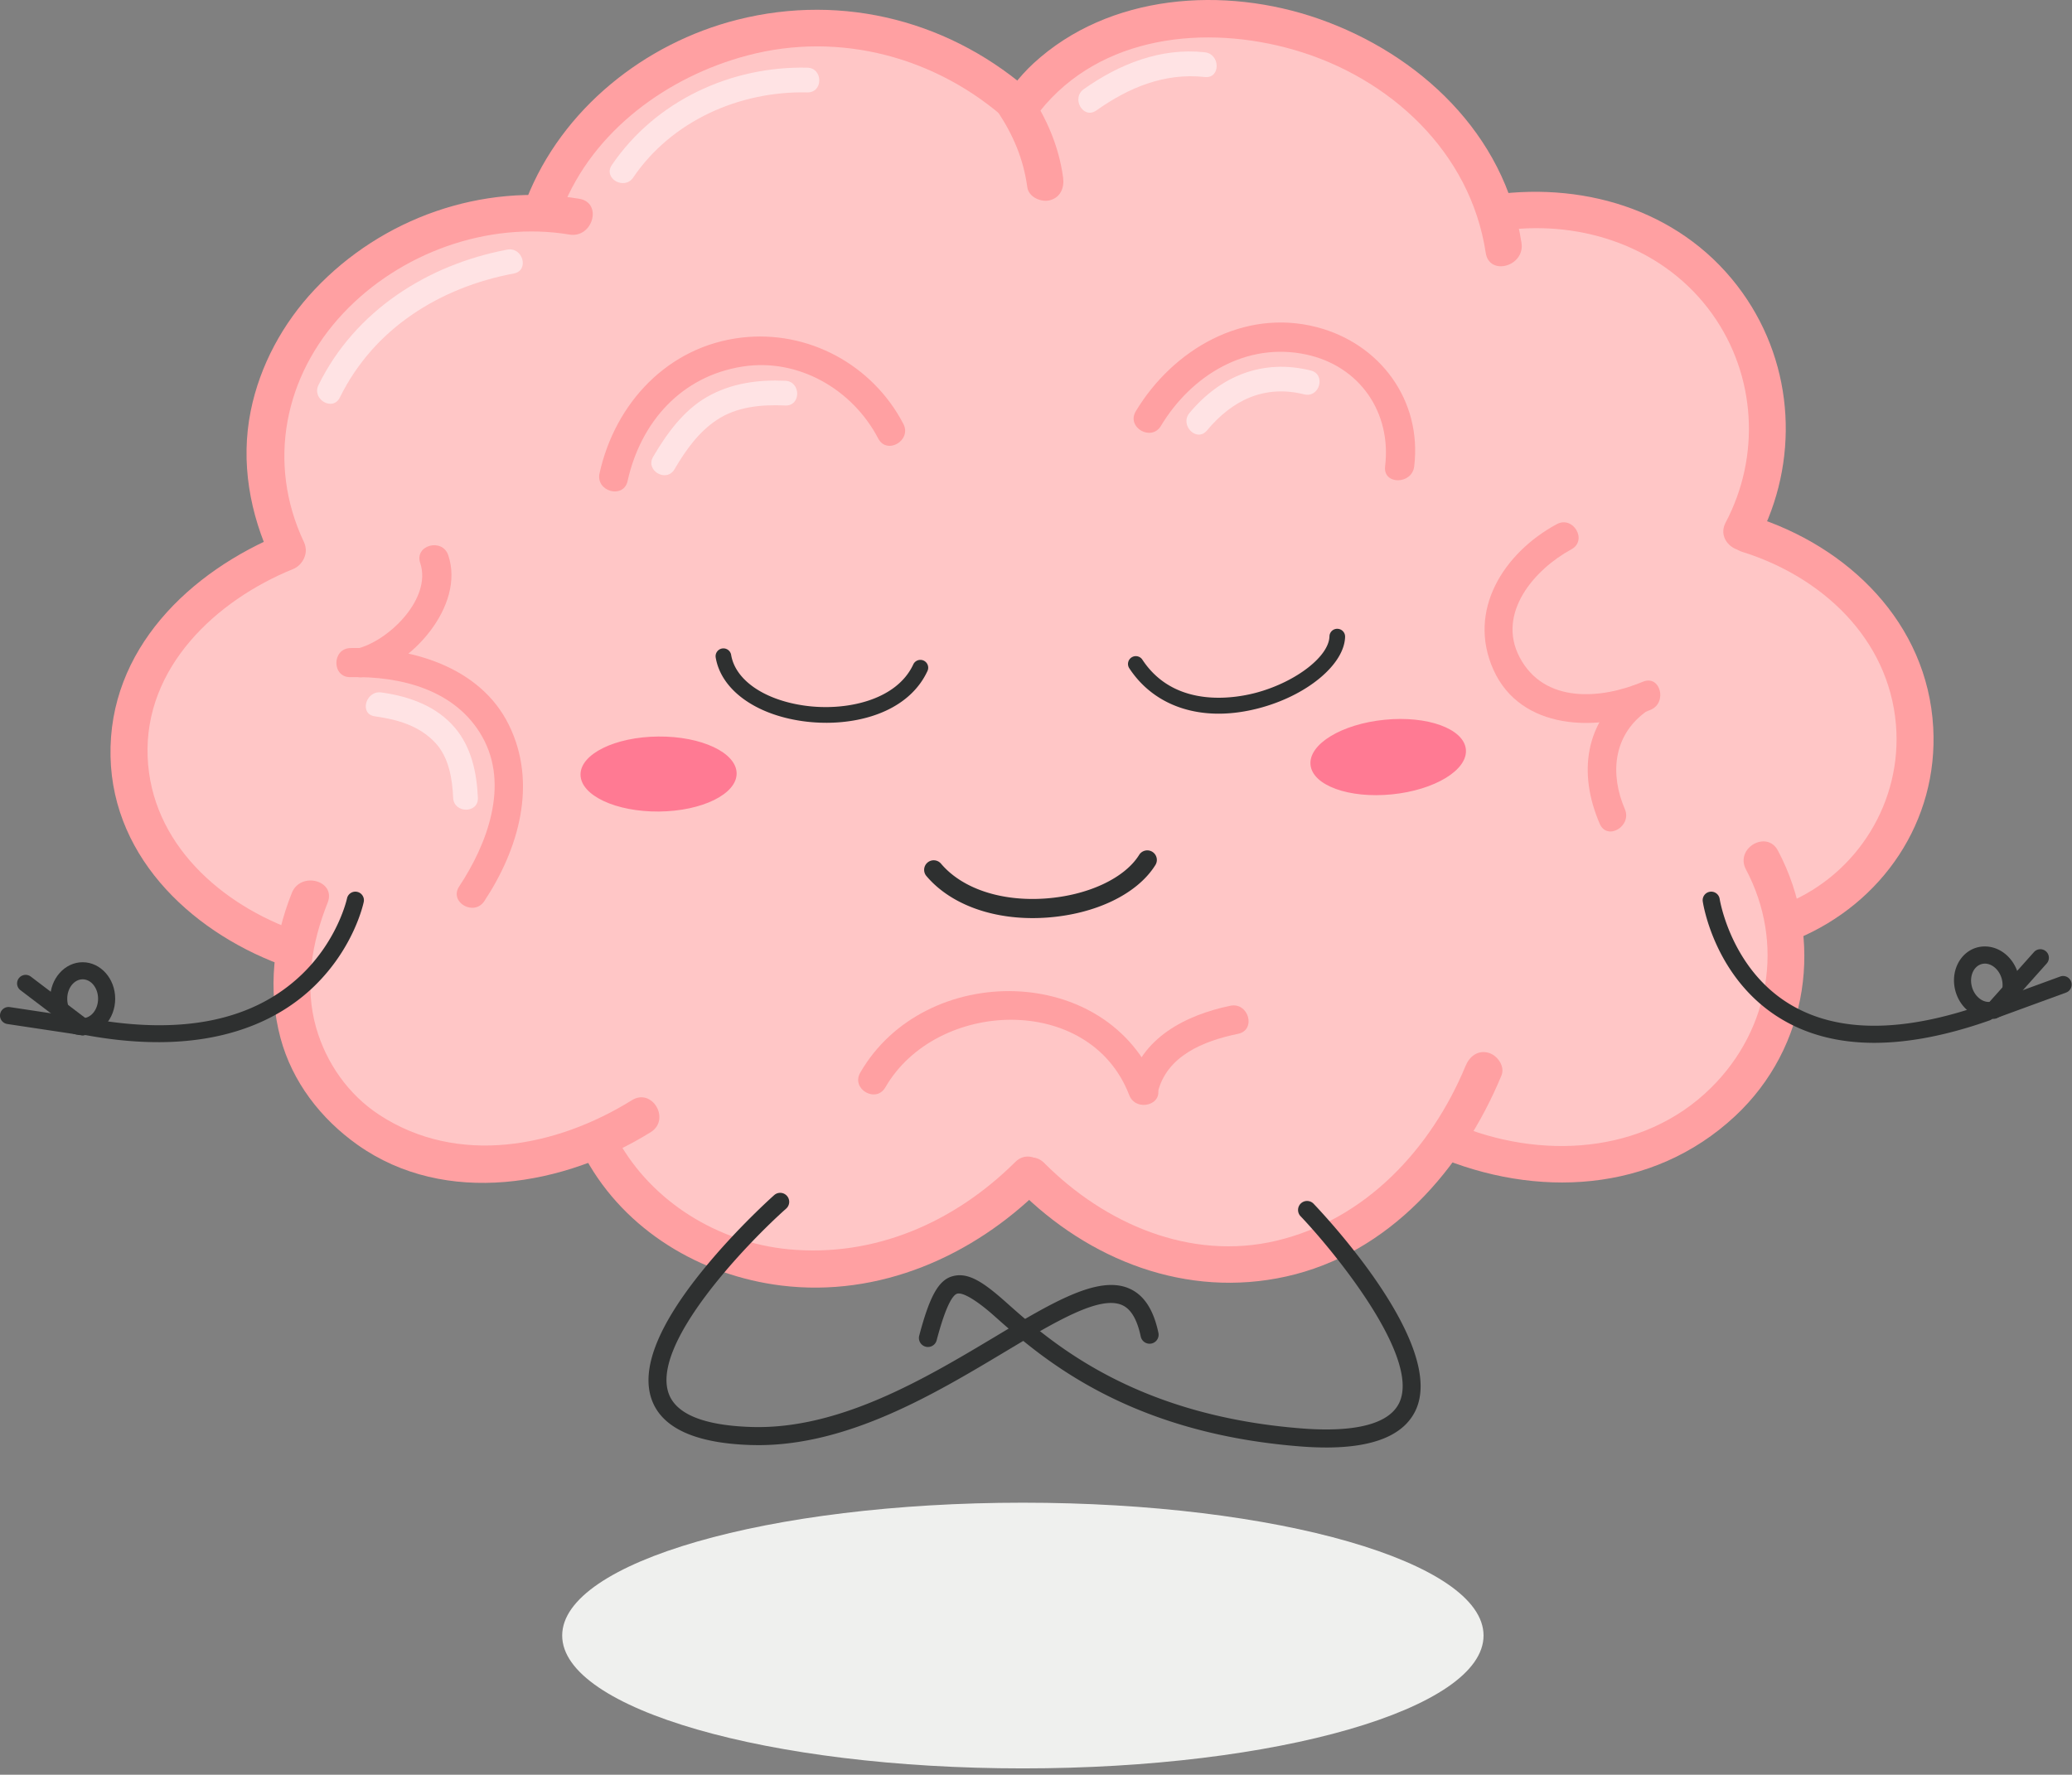
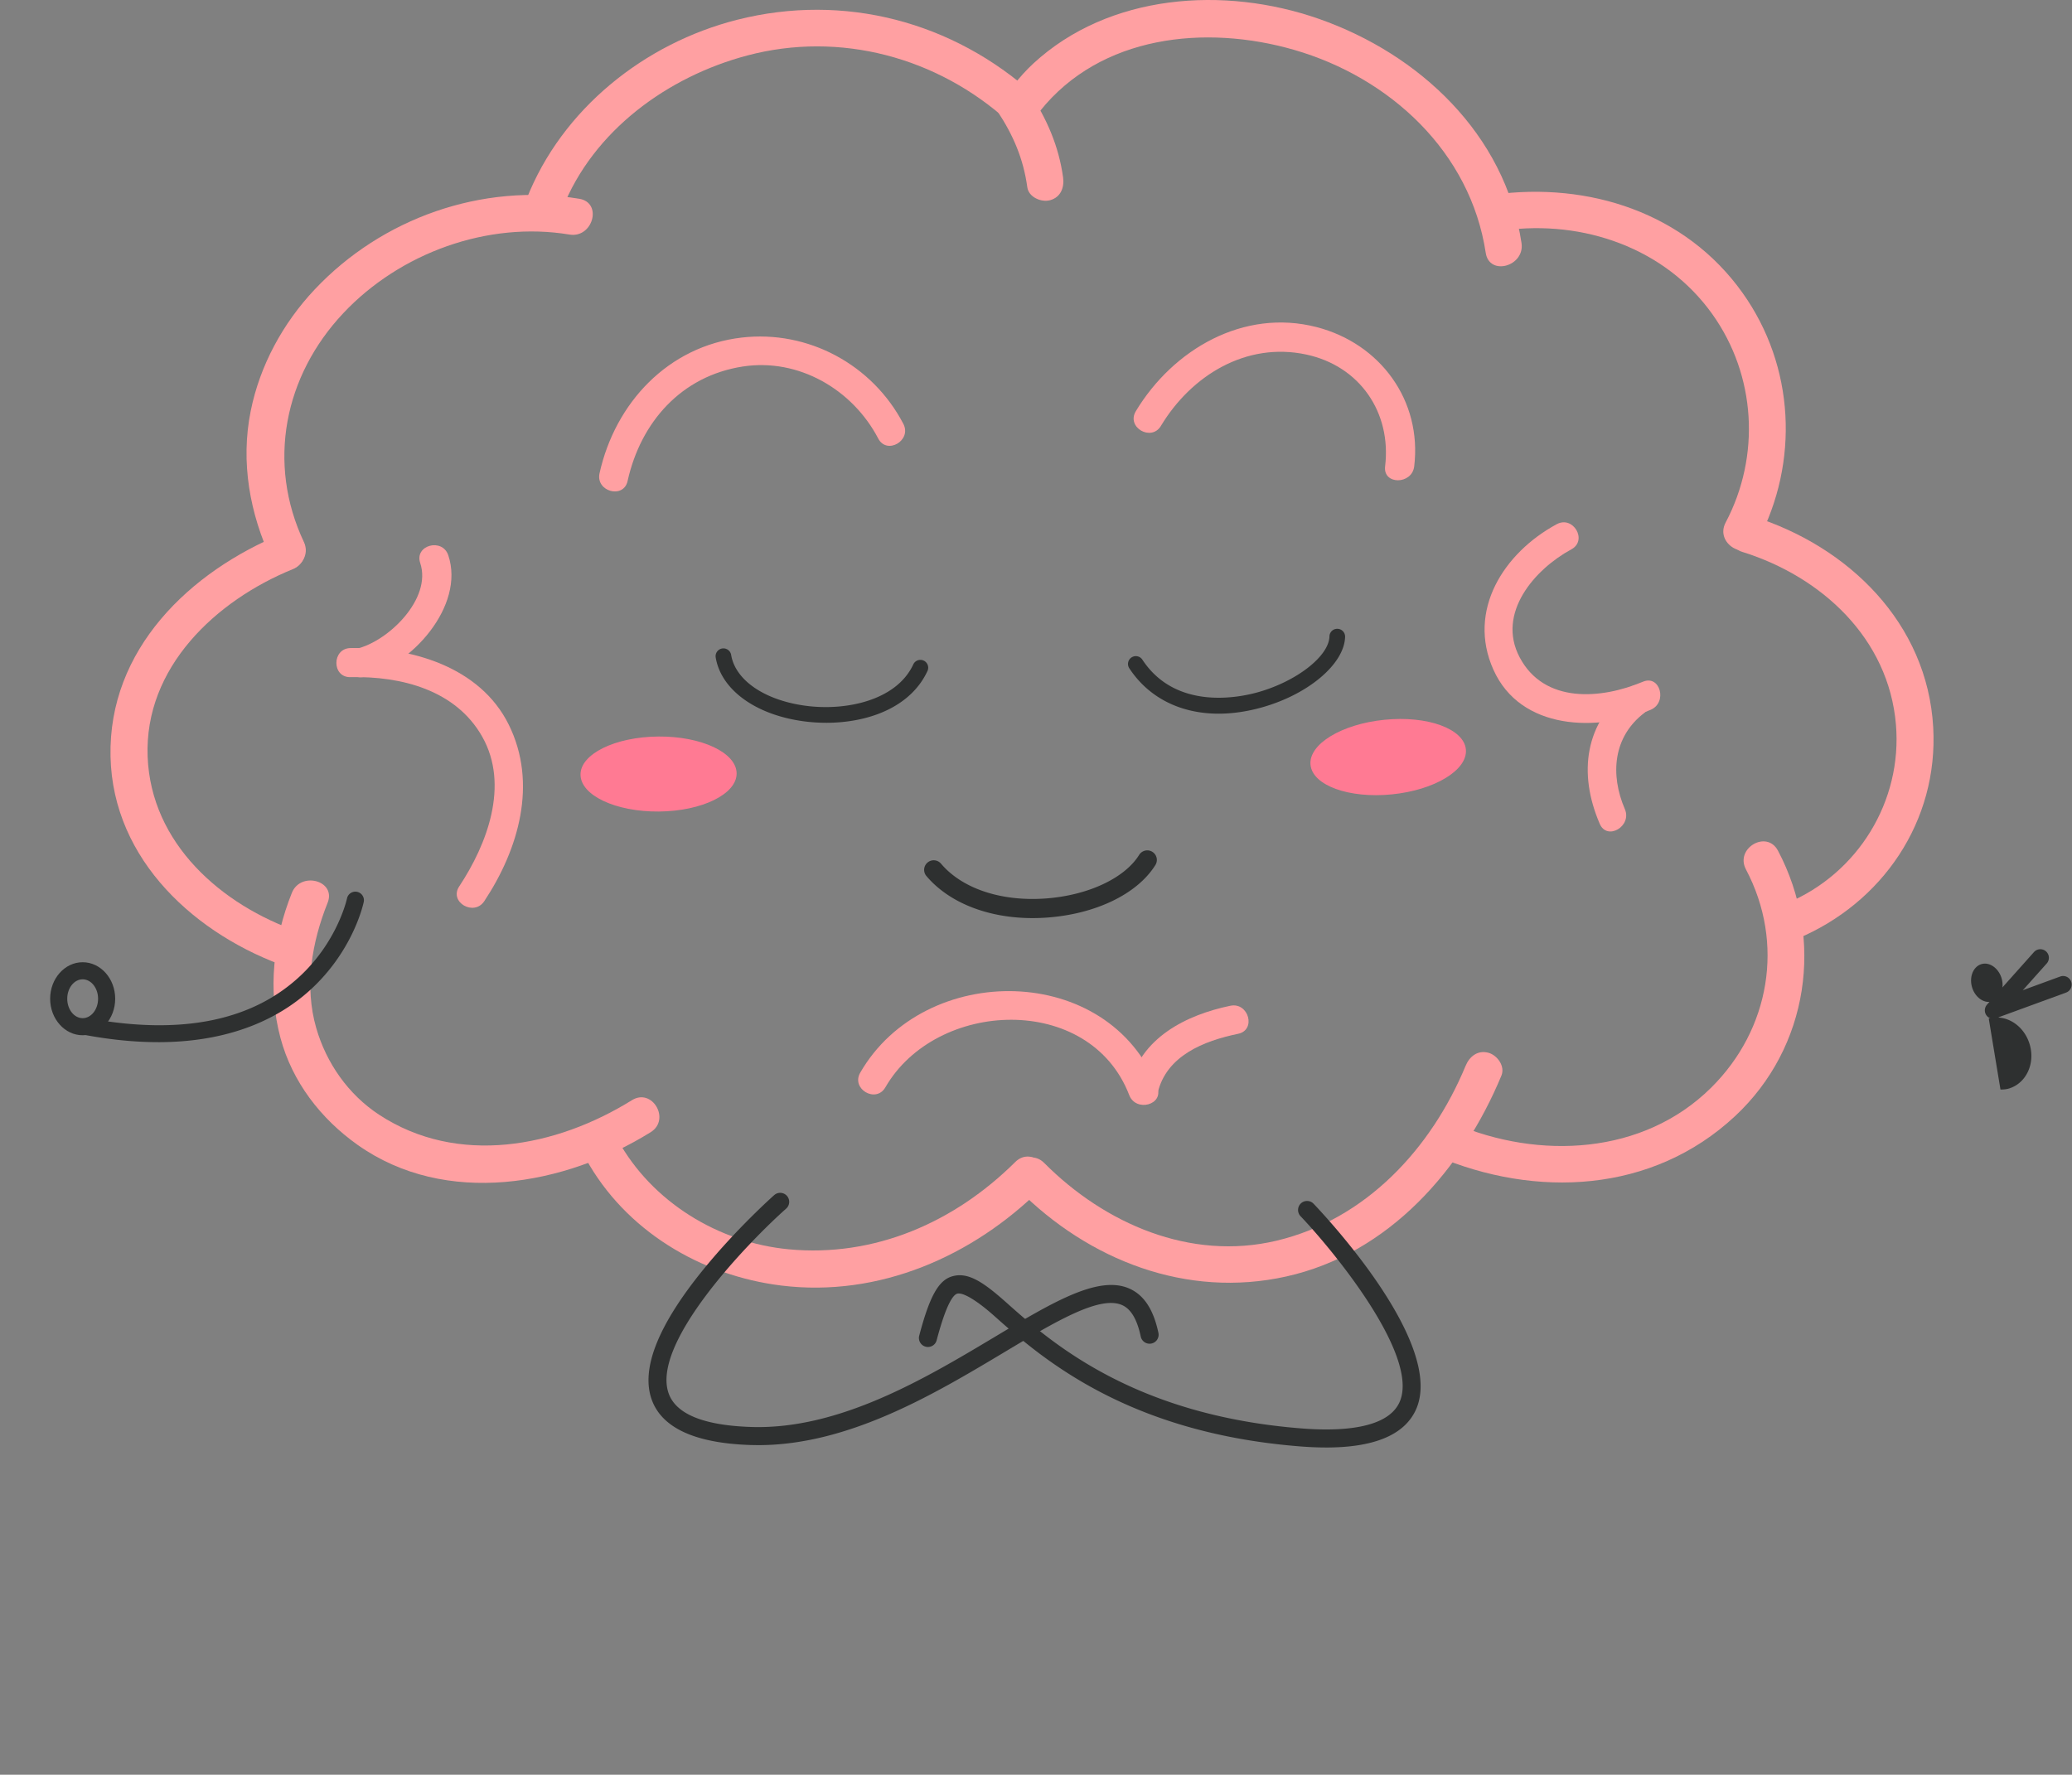
<svg xmlns="http://www.w3.org/2000/svg" width="300" height="257" fill="none" viewBox="0 0 300 257">
  <rect x="0" y="0" width="300" height="257" fill="#808080" stroke="none" />
-   <path fill="#FFC6C6" d="M275.06 106.842c-.194-13.404-9.556-24.195-21.715-27.772 4.253-7.898 5.113-17.434 2.478-26.031-3.919-12.78-16.861-20.927-30.177-20.79-1.59.017-3.155.207-4.727.43l-4.908.718c-2.49-6.703-6.345-12.64-11.392-17.836-2.737-2.816-6.126-5.321-9.707-6.981-7.561-3.505-10.5-3.948-18.804-4.683-7.535-.668-16.713 2.631-23.062 6.408-2.84 1.69-5.427 3.664-7.799 5.854-6.644-4.525-13.983-8.215-21.531-10.17-3.91-1.013-8.167-1.746-12.199-1.302-9.041.994-8.43 1.08-16.637 4.63-2.867 1.241-5.189 3.605-7.506 5.633-4.39 3.845-8.203 11.199-9.385 16.798-.065.31-.128.621-.19.93h-.414c-4.235-.45-6.784.481-10.923 1.288-6.383 1.245-11.691 5.292-16.452 9.402-7.678 6.625-11.396 18.838-10.657 28.678.055 3.042.55 5.955 1.479 8.74C28.93 84.75 20.04 96.208 20.23 109.22c.195 13.543 9.753 24.41 22.093 27.876a27.841 27.841 0 0 0-.177 3.494c.24 16.501 13.941 29.041 30.076 29.041 5.837 0 10.065-1.807 14.726-4.868a28.454 28.454 0 0 0 1.848 3.537l4.79 5.898c3.826 3.611 8.287 6.074 13.383 7.388 3.758 1.239 7.929 1.639 11.879 1.42 7.516-.413 12.315-1.976 18.991-5.372 4.015-2.043 7.444-5.553 9.945-9.564a35.524 35.524 0 0 0 2.742 3.12c2.556 2.585 5.602 4.704 8.696 6.592 5.574 3.4 11.331 4.093 17.67 4.503 5.991.39 12.323-2.266 17.476-4.897 3.29-1.681 6.404-4.355 8.793-7.245 1.538-2.011 3.077-4.023 4.617-6.033.306-.533.592-1.072.862-1.616a31.216 31.216 0 0 0 19.576 6.923c16.141 0 30.745-14.197 30.509-30.343a28.444 28.444 0 0 0-.581-5.307c10.002-4.908 17.08-15.298 16.911-26.924h.005Z" />
  <path fill="#FFA0A2" d="M81.416 30.257c4.455-11.333 15.264-19.166 26.766-22.218 13.454-3.573 27.545.257 37.798 9.528 2.561 2.317 6.372-1.47 3.798-3.798-11.79-10.661-27.571-14.82-43.024-10.91-13.457 3.404-25.4 12.947-30.518 25.97-1.268 3.227 3.927 4.613 5.18 1.428Z" />
  <path fill="#FFA0A2" d="M150.566 16.1c8.784-11.018 24-12.584 36.816-8.876 13.853 4.007 25.519 14.769 27.733 29.388.516 3.415 5.694 1.96 5.18-1.428-2.385-15.744-14.788-27.362-29.349-32.458-13.654-4.78-30.361-3.667-41.345 6.482-1.028.95-1.961 2.002-2.833 3.095-2.136 2.68 1.639 6.507 3.798 3.798ZM83.88 28.787c-14.063-2.336-28.577 2.785-38.332 13.147-4.593 4.877-7.919 10.992-9.246 17.571-1.498 7.423-.137 14.895 3.054 21.685 1.473 3.132 6.103.404 4.639-2.711-5.382-11.447-2.846-24.04 5.721-33.14 8.189-8.698 20.887-13.341 32.734-11.372 3.388.563 4.839-4.613 1.428-5.18h.002Z" />
  <path fill="#FFA0A2" d="M40.964 77.244c-13.49 5.494-25.306 16.812-24.961 32.327.335 15.047 12.435 25.942 25.826 30.549 3.285 1.13 4.683-4.061 1.429-5.18-11.22-3.859-21.4-12.801-21.883-25.369-.495-12.907 9.873-22.61 21.017-27.147 3.164-1.29 1.782-6.486-1.428-5.18ZM217.739 33.36c11.475-1.55 23.352 2.538 30.194 12.144 6.326 8.88 6.991 20.564 1.917 30.168-1.618 3.061 3.018 5.774 4.638 2.711 6.059-11.464 5.372-25.36-2.19-35.975-8.26-11.595-22.233-16.086-35.987-14.228-1.453.196-2.224 2.037-1.877 3.303.428 1.552 1.854 2.07 3.303 1.877h.002Z" />
  <path fill="#FFA0A2" d="M252.289 79.93c11.475 3.58 21.171 12.521 22.22 25 .931 11.098-5.504 21.567-15.772 25.856-1.35.565-2.302 1.757-1.876 3.303.351 1.277 1.95 2.442 3.303 1.877 12.384-5.173 20.498-17.044 19.742-30.629-.84-15.106-12.302-26.25-26.191-30.585-3.315-1.034-4.722 4.152-1.428 5.18l.002-.002ZM42.255 129.303c-2.667 6.682-3.522 13.992-1.647 20.999 1.706 6.37 5.846 11.718 11.173 15.491 12.74 9.018 29.955 5.913 42.424-1.835 2.935-1.824.24-6.471-2.711-4.638-10.988 6.827-25.211 9.576-36.608 2.102-4.45-2.92-7.632-7.468-9.098-12.549-1.744-6.048-.642-12.405 1.647-18.141 1.285-3.221-3.912-4.605-5.18-1.429Z" />
  <path fill="#FFA0A2" d="M84.81 167.779c5.732 10.423 16.654 16.945 28.314 18.382 14.148 1.74 27.729-4.215 37.672-14.093 2.46-2.443-1.34-6.242-3.798-3.798-8.781 8.723-20.352 13.83-32.833 12.639-10.16-.969-19.779-6.863-24.719-15.841-1.668-3.035-6.309-.324-4.638 2.711h.002Z" />
  <path fill="#FFA0A2" d="M147.393 172.209c10.24 10.291 24.394 15.854 38.843 12.64 14.876-3.312 25.519-15.517 31.152-29.092.562-1.354-.596-2.951-1.877-3.303-1.544-.425-2.743.525-3.303 1.877-4.982 12.008-14.445 22.271-27.4 25.34-12.467 2.953-24.87-2.469-33.617-11.258-2.445-2.458-6.244 1.342-3.798 3.799v-.003Z" />
  <path fill="#FFA0A2" d="M207.809 167.343c14.559 6.227 31.43 5.454 43.404-5.711 10.672-9.949 12.974-25.675 6.214-38.447-1.622-3.063-6.258-.347-4.638 2.712 5.641 10.654 3.486 23.163-5.027 31.602-9.869 9.783-24.971 10.453-37.239 5.205-1.346-.575-2.513-.372-3.32 1.007-.67 1.144-.738 3.057.609 3.632h-.003ZM144.415 16.105c2.289 3.453 3.76 6.882 4.327 11.009.2 1.453 2.034 2.224 3.303 1.877 1.55-.426 2.075-1.854 1.877-3.303-.624-4.527-2.358-8.504-4.871-12.292-1.904-2.871-6.558-.185-4.638 2.711l.002-.002ZM70.12 130.496c4.982-7.523 7.744-17.04 3.55-25.542-4.16-8.433-14.211-11.3-22.928-11.108-2.713.06-2.72 4.274 0 4.213 7.314-.162 15.256 1.833 19.087 8.635 3.946 7.002.71 15.55-3.345 21.674-1.504 2.273 2.147 4.38 3.638 2.126l-.002.002ZM225.391 75.91c-7.649 4.14-13.021 12.474-9.16 21.079 3.948 8.795 15.085 9.031 22.768 5.795 2.465-1.039 1.382-5.117-1.121-4.064-6.069 2.558-14.301 3.207-17.855-3.54-3.368-6.396 2.17-12.75 7.493-15.631 2.391-1.294.264-4.932-2.125-3.639ZM128.188 157.464c7.356-12.772 29.605-13.708 35.31 1.118.964 2.509 5.039 1.42 4.063-1.12-6.966-18.108-33.69-18.31-43.011-2.126-1.359 2.36 2.283 4.479 3.638 2.126v.002Z" />
  <path fill="#FFA0A2" d="M235.982 99.573c-6.572 4.98-7.509 12.412-4.358 19.728 1.072 2.49 4.7.341 3.638-2.126-2.155-5.003-1.719-10.503 2.848-13.964 2.136-1.618.04-5.28-2.125-3.638h-.003ZM52.701 98.019c6.803-1.542 14.668-10.27 12.204-17.61-.86-2.562-4.93-1.463-4.064 1.12 1.736 5.17-4.64 11.382-9.26 12.428-2.65.6-1.525 4.662 1.12 4.064v-.002ZM167.608 158.304c1.247-5.434 6.709-7.575 11.653-8.596 2.661-.55 1.531-4.61-1.121-4.064-6.393 1.321-13.016 4.656-14.596 11.54-.607 2.644 3.455 3.768 4.064 1.12ZM168.088 61.67c4.401-7.304 12.345-12.189 21.028-10.333 7.775 1.66 12.372 8.405 11.43 16.204-.324 2.694 3.891 2.662 4.213 0 1.154-9.55-4.927-17.799-14.129-20.173-10.574-2.73-20.787 3.234-26.178 12.178-1.407 2.334 2.237 4.45 3.638 2.126l-.002-.002ZM90.868 69.652c1.904-8.565 7.809-15.201 16.669-16.575 8.1-1.255 15.921 3.337 19.618 10.426 1.258 2.41 4.894.28 3.639-2.126-4.471-8.571-13.779-13.612-23.413-12.492-10.636 1.239-18.306 9.438-20.575 19.648-.587 2.648 3.474 3.771 4.064 1.12l-.002-.001Z" />
-   <path fill="#FFE3E4" d="M91.677 25.709c5.583-8.222 15.42-12.553 25.214-12.328 2.311.053 2.304-3.528 0-3.58-11.106-.256-22.014 4.838-28.306 14.1-1.302 1.917 1.803 3.706 3.092 1.808ZM49.207 57.56c4.908-9.983 14.46-15.94 25.195-17.959 2.268-.427 1.303-3.878-.953-3.452-11.558 2.173-22.06 8.87-27.334 19.605-1.016 2.065 2.073 3.88 3.092 1.808v-.002ZM158.733 15.997c4.694-3.317 9.878-5.485 15.715-4.845 2.294.253 2.269-3.332 0-3.58-6.391-.702-12.376 1.695-17.524 5.333-1.869 1.32-.083 4.428 1.807 3.092h.002ZM54.259 103.729c3.305.461 6.518 1.371 8.83 3.903 1.911 2.092 2.404 5.176 2.522 7.891.101 2.301 3.682 2.309 3.581 0-.158-3.595-.924-7.274-3.296-10.098-2.682-3.192-6.664-4.591-10.685-5.151-2.258-.314-3.231 3.137-.952 3.453v.002ZM97.66 67.952c1.607-2.73 3.446-5.355 6.119-7.135 2.933-1.953 6.495-2.25 9.918-2.098 2.309.103 2.3-3.48 0-3.581-3.956-.175-7.847.348-11.323 2.338-3.43 1.964-5.843 5.336-7.807 8.67-1.175 1.996 1.922 3.797 3.093 1.808v-.002ZM174.754 62.336c3.659-4.392 8.317-6.659 14.076-5.23 2.241.556 3.193-2.9.952-3.453-6.931-1.72-13.075.769-17.56 6.151-1.466 1.761 1.053 4.308 2.532 2.532Z" />
-   <path fill="#EFF0EE" d="M214.8 236.844c0 10.626-29.863 19.24-66.7 19.24s-66.702-8.614-66.702-19.24c0-10.625 29.865-19.237 66.702-19.237s66.7 8.612 66.7 19.237Z" />
  <path fill="#2E3030" d="M109.786 209.27c-.377 0-.752-.007-1.131-.017-8.005-.263-12.813-2.469-14.29-6.56-1.617-4.474.94-10.87 7.599-19.009 4.792-5.861 9.928-10.441 10.145-10.632a1.306 1.306 0 0 1 1.734 1.953c-5.622 4.998-19.64 19.553-17.021 26.801 1.078 2.983 5.089 4.609 11.919 4.835 12.791.423 25.281-7.055 35.318-13.061 8.353-4.999 14.951-8.946 19.433-6.992 2.128.929 3.514 3.03 4.232 6.421a1.303 1.303 0 0 1-1.006 1.549 1.311 1.311 0 0 1-1.551-1.007c-.531-2.505-1.42-4.001-2.719-4.567-3.253-1.416-9.646 2.407-17.049 6.84-10.042 6.01-22.475 13.448-35.613 13.448v-.002Z" />
  <path fill="#2E3030" d="M192.014 209.613c-1.153 0-2.374-.048-3.668-.149-25.359-1.966-37.768-13.01-44.438-18.945-2.29-2.037-4.449-3.437-5.325-3.178-.584.177-1.572 1.483-2.956 6.703a1.306 1.306 0 1 1-2.523-.67c1.489-5.635 2.772-7.948 4.727-8.536 2.273-.685 4.478.761 7.815 3.731 6.438 5.732 18.424 16.395 42.904 18.291 5.404.419 12.225.112 14.045-3.726 3.141-6.615-9.541-22.031-14.291-27.013a1.307 1.307 0 0 1 .042-1.847 1.308 1.308 0 0 1 1.848.044c1.874 1.967 19.23 20.522 14.76 29.936-1.694 3.564-6.037 5.361-12.94 5.361v-.002ZM22.893 150.916c-3.135 0-6.602-.307-10.434-1.011a1.238 1.238 0 0 1 .446-2.433c13.51 2.479 23.889.318 30.855-6.421 5.193-5.026 6.47-10.882 6.48-10.941a1.237 1.237 0 0 1 2.425.501c-.055.265-1.401 6.564-7.085 12.121-4.093 4.005-11.137 8.186-22.69 8.186l.003-.002Z" />
  <path fill="#2E3030" d="M11.968 149.916c-2.595 0-4.708-2.372-4.708-5.288 0-2.915 2.113-5.287 4.708-5.287s4.71 2.372 4.71 5.287c0 2.916-2.113 5.288-4.71 5.288Zm0-8.1c-1.232 0-2.233 1.26-2.233 2.812 0 1.553 1 2.813 2.233 2.813 1.232 0 2.233-1.262 2.233-2.813 0-1.55-1.003-2.812-2.233-2.812Z" />
-   <path fill="#2E3030" d="M11.966 149.916c-.261 0-.524-.084-.748-.253l-8.255-6.269a1.234 1.234 0 0 1-.236-1.734 1.24 1.24 0 0 1 1.733-.238l8.256 6.271a1.237 1.237 0 0 1-.748 2.223h-.002Z" />
-   <path fill="#2E3030" d="M11.968 149.915c-.061 0-.122-.006-.185-.015l-10.727-1.613a1.242 1.242 0 0 1-1.043-1.409 1.24 1.24 0 0 1 1.41-1.039l10.726 1.616a1.239 1.239 0 0 1 1.04 1.407 1.241 1.241 0 0 1-1.223 1.053h.002ZM271.373 151.014c-5.144 0-9.652-1.155-13.486-3.466-9.577-5.767-11.279-16.551-11.348-17.008a1.235 1.235 0 0 1 1.042-1.405 1.24 1.24 0 0 1 1.406 1.041c.016.111 1.628 10.122 10.199 15.268 6.88 4.131 16.324 4.127 28.064-.013a1.237 1.237 0 0 1 1.578.757 1.24 1.24 0 0 1-.756 1.579c-6.141 2.164-11.719 3.247-16.703 3.247h.004Z" />
-   <path fill="#2E3030" d="M287.945 147.491c-2.18 0-4.158-1.601-4.813-3.947-.784-2.808.615-5.642 3.115-6.339a4.286 4.286 0 0 1 1.144-.147c2.181 0 4.159 1.641 4.812 3.989.781 2.808-.615 5.625-3.116 6.32-.371.103-.758.122-1.142.122v.002Zm-.554-7.948c-.162 0-.324.024-.478.066-1.186.333-1.814 1.816-1.397 3.309.35 1.26 1.374 2.174 2.429 2.174.163 0 .323-.021.478-.065 1.186-.331 1.812-1.814 1.397-3.31-.352-1.257-1.373-2.174-2.429-2.174Z" />
+   <path fill="#2E3030" d="M287.945 147.491a4.286 4.286 0 0 1 1.144-.147c2.181 0 4.159 1.641 4.812 3.989.781 2.808-.615 5.625-3.116 6.32-.371.103-.758.122-1.142.122v.002Zm-.554-7.948c-.162 0-.324.024-.478.066-1.186.333-1.814 1.816-1.397 3.309.35 1.26 1.374 2.174 2.429 2.174.163 0 .323-.021.478-.065 1.186-.331 1.812-1.814 1.397-3.31-.352-1.257-1.373-2.174-2.429-2.174Z" />
  <path fill="#2E3030" d="M288.615 147.548a1.238 1.238 0 0 1-.92-2.063l6.798-7.613a1.237 1.237 0 1 1 1.847 1.648l-6.796 7.613a1.233 1.233 0 0 1-.924.413l-.005.002Z" />
  <path fill="#2E3030" d="M288.754 147.455a1.238 1.238 0 0 1-.425-2.399l10.006-3.661a1.239 1.239 0 0 1 .851 2.325l-10.004 3.661a1.247 1.247 0 0 1-.425.076l-.003-.002ZM149.509 132.951c-6.442 0-12.092-2.211-15.376-6.092a1.384 1.384 0 1 1 2.115-1.79c3.054 3.61 8.696 5.494 15.091 5.045 6.116-.432 11.443-2.899 13.575-6.282a1.386 1.386 0 1 1 2.345 1.475c-2.625 4.173-8.65 7.074-15.728 7.573-.682.046-1.359.071-2.024.071h.002Z" />
  <path fill="#FF7A93" d="M84.052 112.187c.027 3 5.108 5.386 11.35 5.332 6.24-.055 11.281-2.532 11.253-5.53-.027-3-5.108-5.389-11.348-5.332-6.244.053-11.282 2.528-11.255 5.53ZM189.746 110.759c.298 2.985 5.574 4.898 11.789 4.274 6.21-.621 11.004-3.543 10.705-6.524-.299-2.985-5.574-4.904-11.788-4.278-6.21.619-11.003 3.543-10.706 6.528Z" />
  <path fill="#2E3030" d="M176.445 103.348c-5.494 0-10.113-2.281-12.938-6.575a1.133 1.133 0 1 1 1.894-1.245c4.876 7.407 14.076 5.471 16.778 4.702 5.606-1.592 10.232-5.214 10.31-8.07a1.121 1.121 0 0 1 1.165-1.102c.623.017 1.118.54 1.099 1.165-.107 3.901-5.247 8.281-11.954 10.19-2.208.627-4.34.935-6.356.935h.002ZM119.627 104.667c-1.148 0-2.285-.08-3.391-.234-6.918-.961-11.873-4.6-12.619-9.273a1.134 1.134 0 0 1 2.238-.356c.587 3.665 4.784 6.566 10.692 7.385 5.842.809 13.24-.712 15.686-5.976a1.132 1.132 0 0 1 2.054.954c-2.471 5.324-8.673 7.502-14.66 7.502v-.002Z" />
</svg>